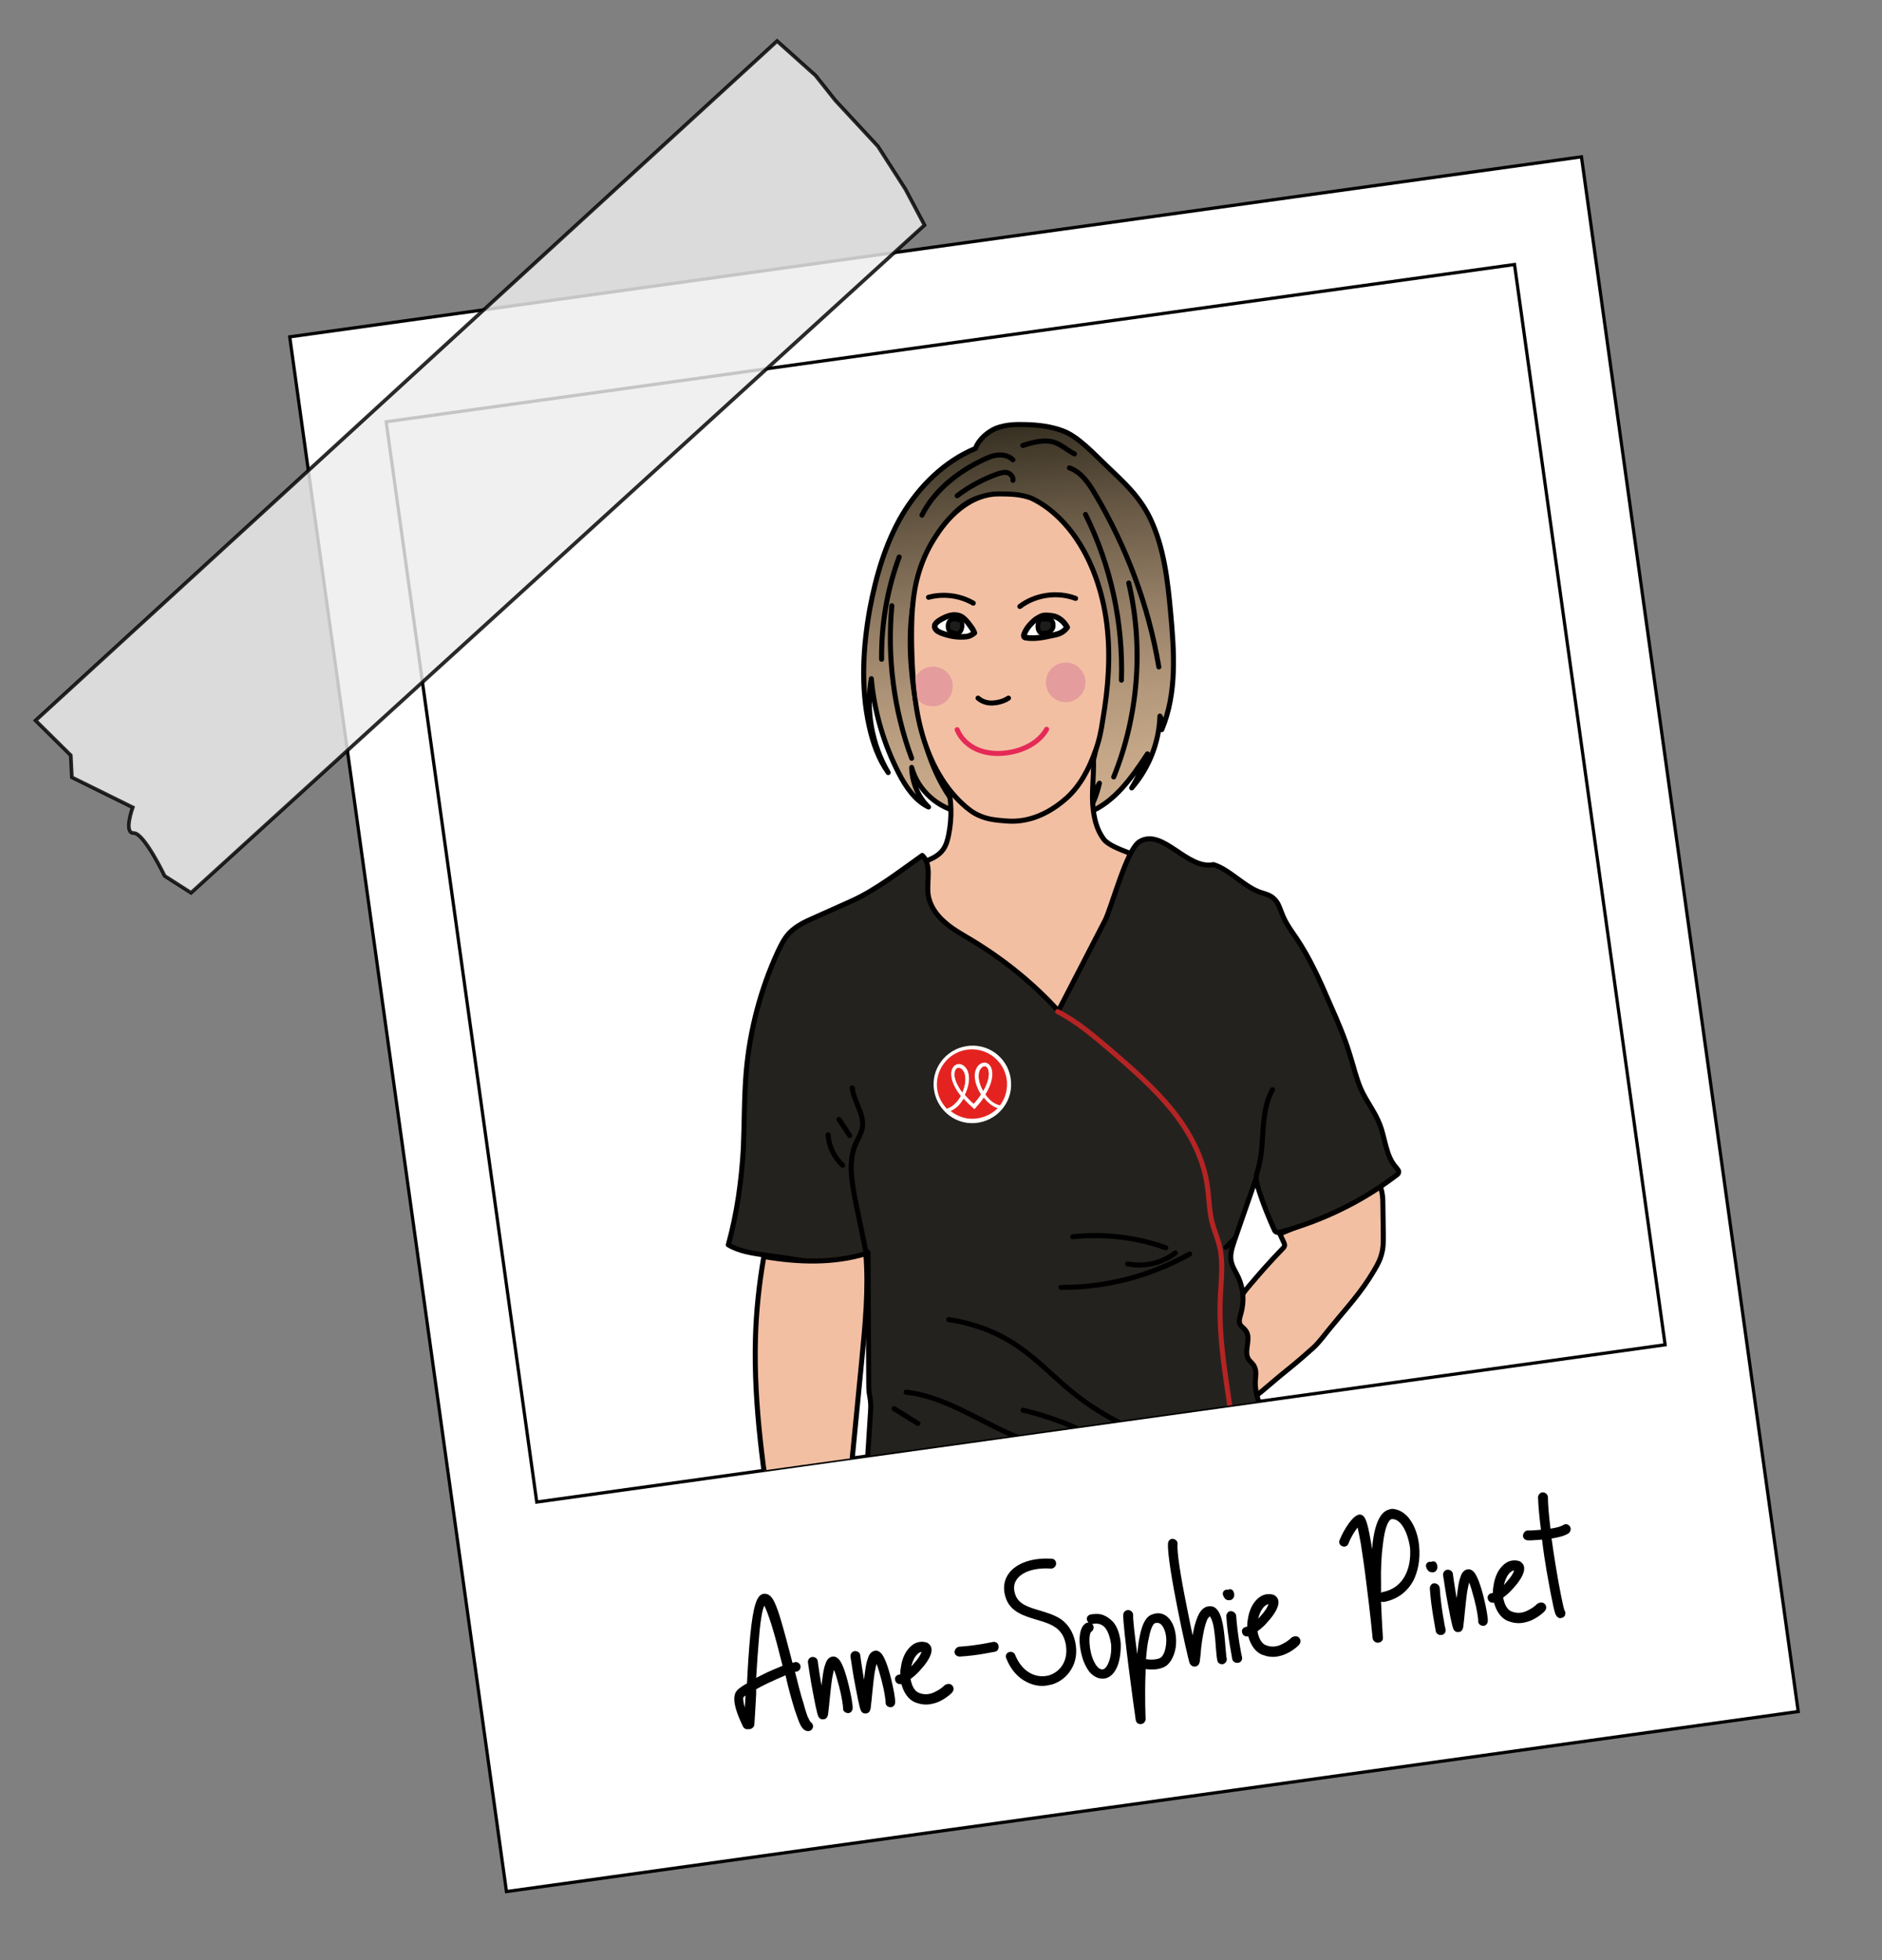
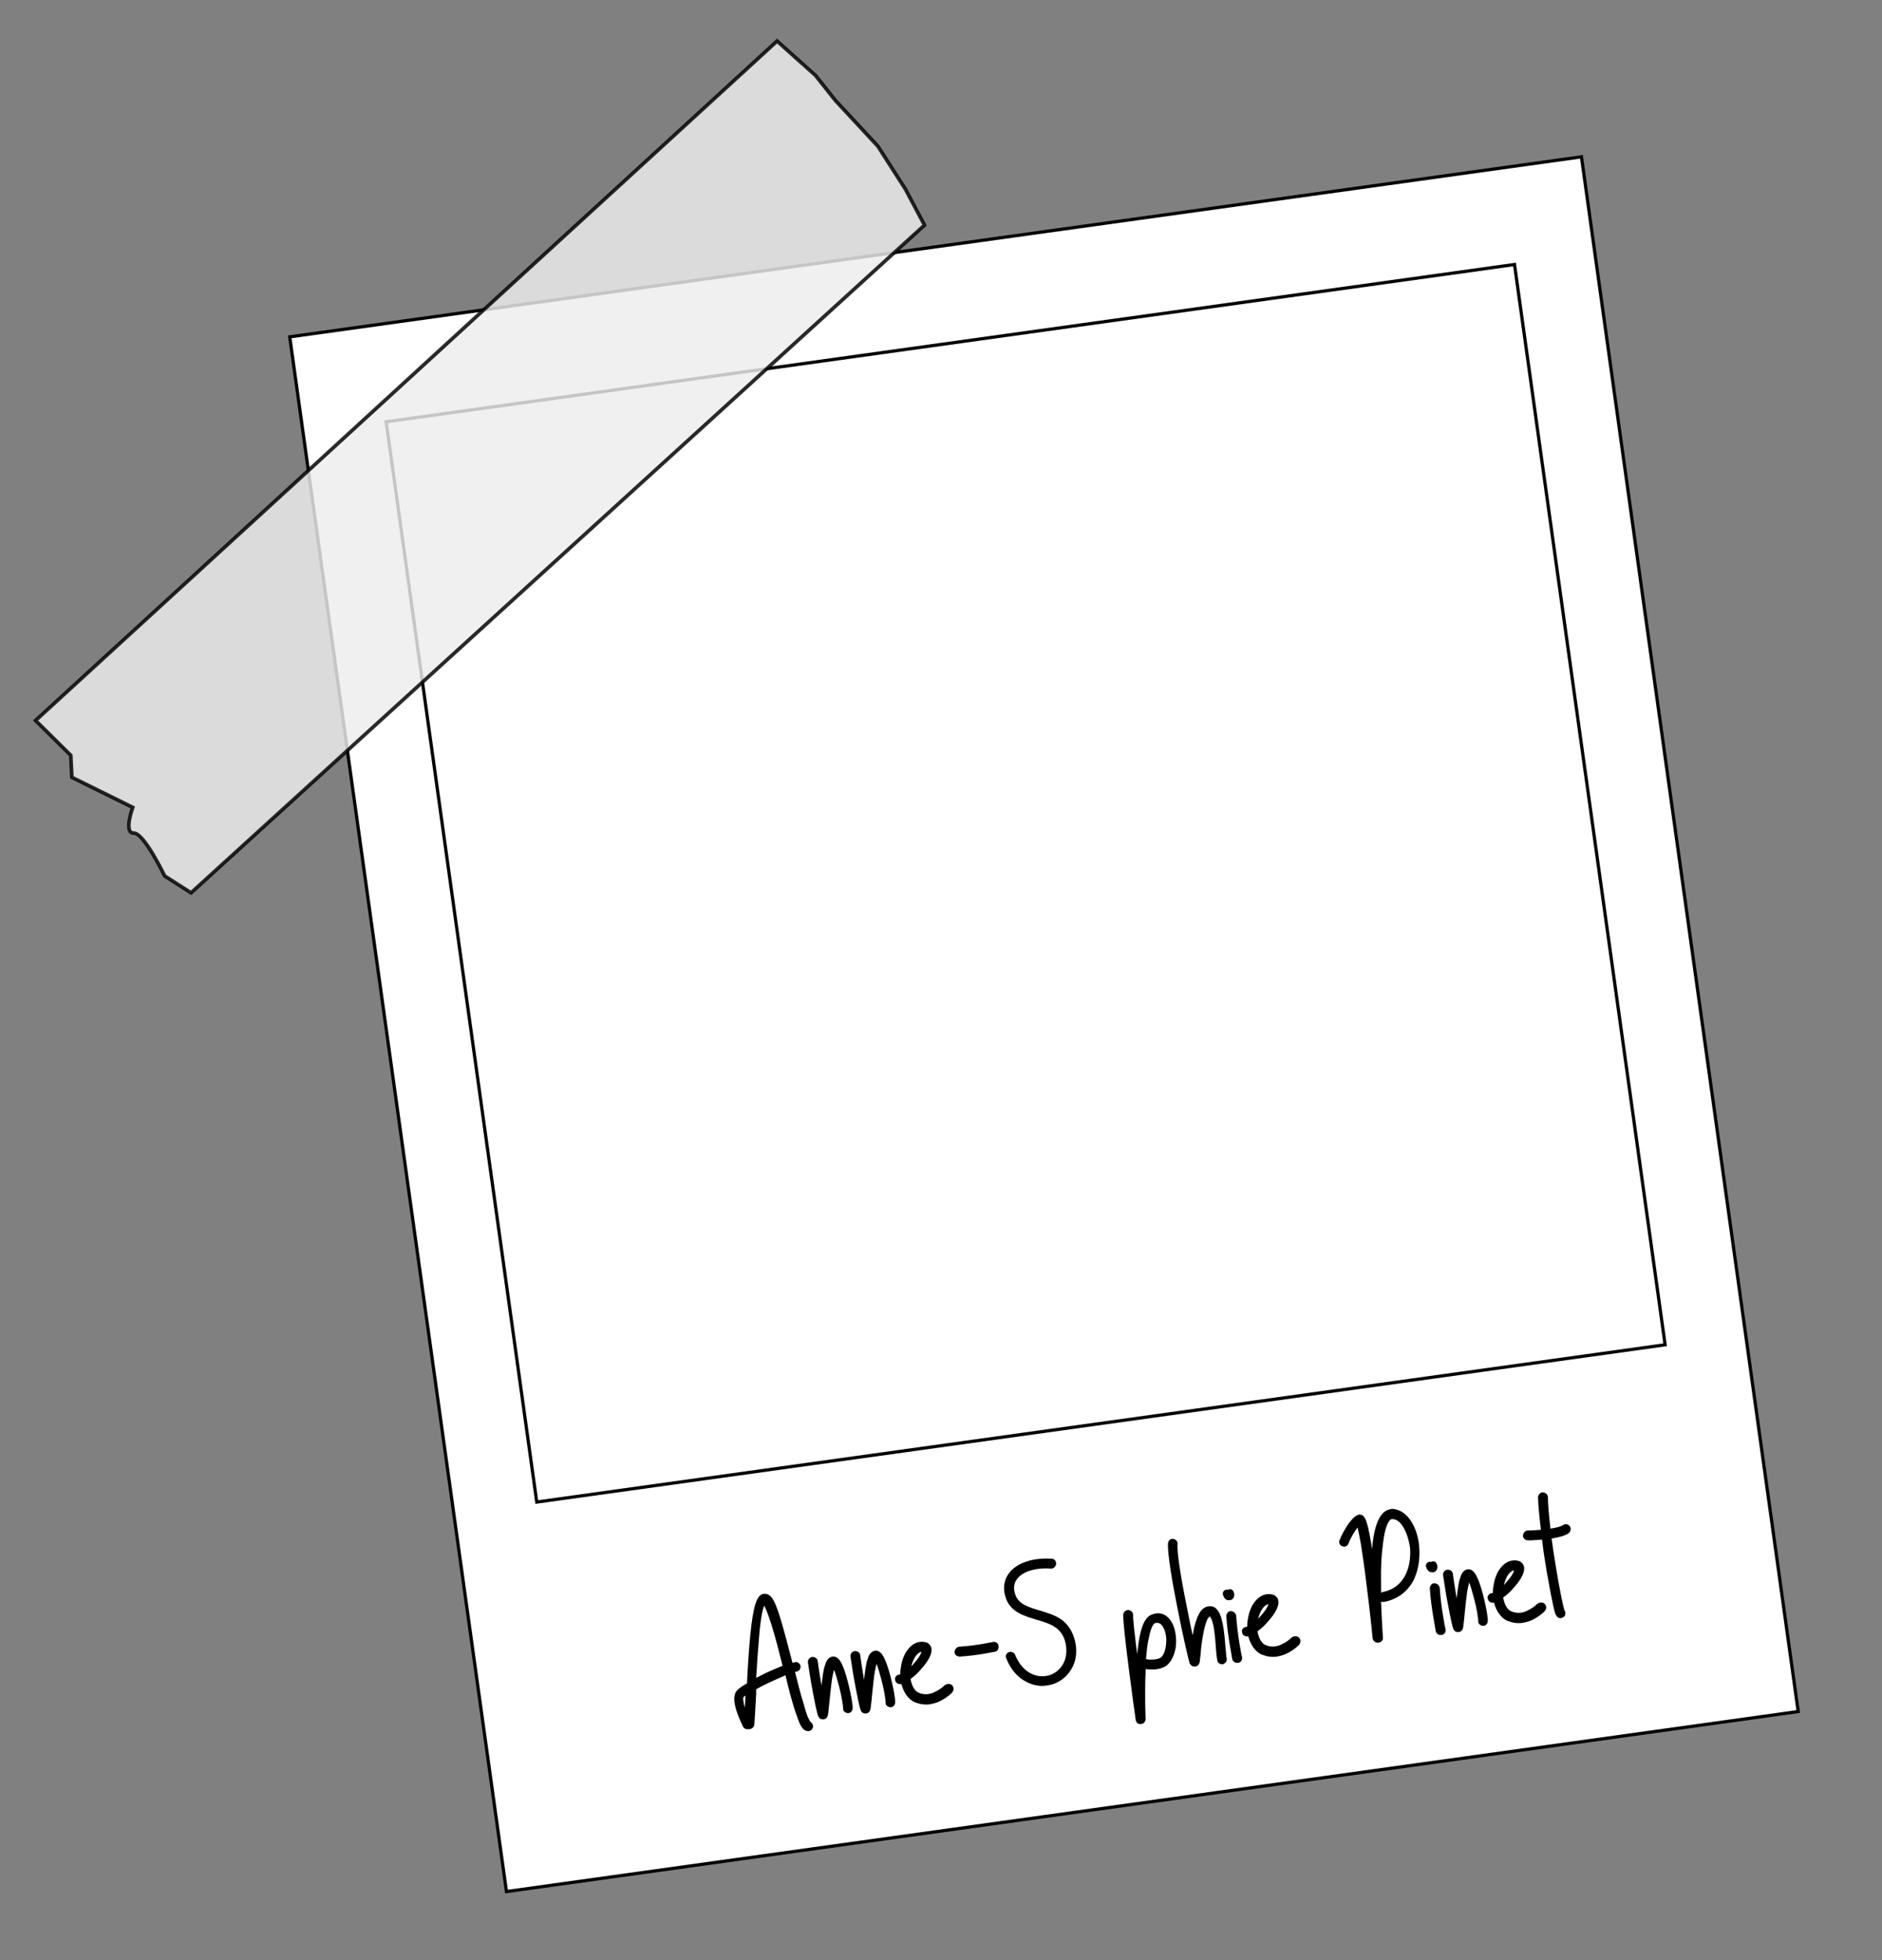
<svg xmlns="http://www.w3.org/2000/svg" xmlns:xlink="http://www.w3.org/1999/xlink" version="1.1" id="Calque_1" x="0px" y="0px" viewBox="0 0 513.2 534.6" style="enable-background:new 0 0 513.2 534.6;" xml:space="preserve">
  <rect x="0" y="0" width="513.2" height="534.6" fill="#808080" stroke="none" />
  <style type="text/css">
	.st0{fill:#FFFFFF;stroke:#000000;stroke-width:0.88;stroke-miterlimit:9.994;}
	.st1{fill:none;stroke:#000000;stroke-width:0.88;stroke-miterlimit:9.994;}
	.st2{opacity:0.83;fill:#EDEDED;stroke:#000000;stroke-miterlimit:10;enable-background:new    ;}
	.st3{enable-background:new    ;}
	.st4{clip-path:url(#SVGID_00000106142613226445741080000000165663057017519773_);}
	
		.st5{fill:url(#SVGID_00000132048188947140263470000007042793450469029526_);stroke:#000000;stroke-width:1.369;stroke-linecap:round;stroke-linejoin:round;stroke-miterlimit:10;}
	.st6{fill:none;stroke:#000000;stroke-width:1.369;stroke-linecap:round;stroke-linejoin:round;stroke-miterlimit:10;}
	.st7{fill:#F2BFA3;stroke:#000000;stroke-width:1.369;stroke-linecap:round;stroke-linejoin:round;stroke-miterlimit:10;}
	.st8{fill:#FFFFFF;stroke:#000000;stroke-width:1.553;stroke-linecap:round;stroke-linejoin:round;stroke-miterlimit:10;}
	.st9{fill:#FFFFFF;stroke:#000000;stroke-width:1.527;stroke-linecap:round;stroke-linejoin:round;stroke-miterlimit:10;}
	.st10{fill:#1D1D1B;stroke:#000000;stroke-width:1.228;stroke-miterlimit:10;}
	.st11{fill:#1D1D1B;stroke:#000000;stroke-width:1.143;stroke-miterlimit:10;}
	.st12{fill:none;stroke:#E52A57;stroke-width:1.369;stroke-linecap:round;stroke-linejoin:round;stroke-miterlimit:10;}
	.st13{fill:#E59C9C;}
	.st14{fill:#24221E;stroke:#000000;stroke-width:1.369;stroke-linecap:round;stroke-linejoin:round;stroke-miterlimit:10;}
	.st15{fill:none;stroke:#B52424;stroke-width:1.369;stroke-linecap:round;stroke-linejoin:round;stroke-miterlimit:10;}
	.st16{fill:#323E44;stroke:#000000;stroke-width:1.369;stroke-linecap:round;stroke-linejoin:round;stroke-miterlimit:10;}
	.st17{fill:#DDDFE4;stroke:#000000;stroke-width:1.369;stroke-linecap:round;stroke-linejoin:round;stroke-miterlimit:10;}
	.st18{fill:#CED2DC;stroke:#000000;stroke-width:1.369;stroke-linecap:round;stroke-linejoin:round;stroke-miterlimit:10;}
	.st19{fill:#26302E;stroke:#000000;stroke-width:1.369;stroke-linecap:round;stroke-linejoin:round;stroke-miterlimit:10;}
	.st20{fill:#FFFFFF;}
	.st21{fill:#E42320;}
</style>
  <g id="Calque_1_6_">
    <g id="Calque_1_5_">
      <g id="Calque_1_4_">
        <g id="Calque_1_3_">
          <g id="Calque_1_2_">
            <g id="Calque_1_1_">
              <g>
                <rect x="106.9" y="65.3" transform="matrix(0.99 -0.138 0.138 0.99 -35.839 41.976)" class="st0" width="355.8" height="428.3" />
                <rect x="124.4" y="92.2" transform="matrix(0.99 -0.138 0.138 0.99 -30.581 40.918)" class="st1" width="310.8" height="297.6" />
              </g>
              <path class="st2" d="M252.1,61.4l-200,182.1l-7.2-4.6c0,0-5.6-11.7-8.4-11.7c-2.9,0.1-0.3-7-0.3-7L19.6,212l-0.3-6l-9.6-9.5        L211.9,11.2l10.5,9.4l5.4,6.8l11.6,12.5l7.5,11.7L252.1,61.4z" />
            </g>
          </g>
        </g>
      </g>
    </g>
    <g class="st3">
      <path d="M221.7,470.6c0.1,0.7-0.4,1.4-1.1,1.5c-1.5,0.2-2.2-1.4-2.5-2c-0.4-0.9-0.8-2.1-1.4-3.8c-0.8-2.6-1.7-5.8-2.5-9.4    c-1.4,0.6-3,1.3-4.7,2.1c-1.3,0.6-2.4,1.2-3.3,1.7v1.2c-0.2,4-0.4,7.1-0.5,8.5c-0.1,0.7-0.8,1.2-1.4,1.2H204    c-0.6,0.1-1.1-0.2-1.4-0.7c0-0.1-0.9-1.8-1.6-3.8c-1.1-3.2-1-5.1,0.1-6.2c0.5-0.5,1.5-1.2,2.6-1.8c0.2-4.3,0.5-9.1,0.9-13.2    c0.8-8.2,1.8-10,2.7-10.8c0.5-0.4,1-0.5,1.6-0.4c1.2,0.2,1.9,1.4,2.4,2.5s1,2.5,1.6,4.5c1,3.3,2.1,7.6,3.2,11.8    c0.3-0.1,0.5-0.1,0.7-0.2c0.7-0.1,1.4,0.4,1.5,1.1s-0.4,1.4-1.1,1.5c-0.1,0-0.3,0-0.4,0.1c0.8,3.1,1.5,6.1,2.3,8.5    c0.4,1.6,0.8,2.7,1.1,3.6l0.7,1.4C221.2,469.7,221.6,470.1,221.7,470.6z M203.3,462.4l-0.6,0.5c0,0.1-0.2,0.7,0.4,2.8L203.3,462.4    z M213.4,454.3c-1-4-2-7.9-3-11.1c-1-3.1-1.6-4.6-2-5.3c-0.2,0.5-0.4,1.1-0.6,2.1c-0.3,1.6-0.6,3.7-0.8,6.4    c-0.3,3.5-0.6,7.5-0.8,11.2l2-1C209.3,456,211.5,455.1,213.4,454.3z" />
      <path d="M231.4,459.5c0.6,2.4,1.2,5.5,1.1,6.5c-0.1,0.8-0.7,1.3-1.4,1.2c-0.8-0.1-1.3-0.7-1.2-1.4c0-0.4-0.3-2.9-1.1-5.9    c-0.6-2.2-1-3.7-1.4-4.5c-0.1,0.5-0.3,1.3-0.5,2.4c-0.3,2-0.5,4.3-0.7,6.1c-0.1,1.1-0.2,2.1-0.3,2.8l-0.1,0.9    c-0.1,0.3-0.2,1.1-1.1,1.3h-0.2c-0.4,0.1-0.9-0.1-1.2-0.5c-0.2-0.3-0.5-0.7-1.7-7.2c-0.6-3-1.1-6.7-1.3-7.9c0-0.8,0.6-1.4,1.3-1.4    s1.4,0.5,1.4,1.3c0.1,0.8,0.5,3.5,1,6.5l0.4-3c0.2-1.3,0.4-2.2,0.7-2.9c0.1-0.5,0.7-1.9,2-2c0.4-0.1,1,0.1,1.6,0.7    C229.6,453.4,230.5,455.8,231.4,459.5z" />
      <path d="M243,457.9c0.6,2.4,1.2,5.5,1.1,6.5c-0.1,0.8-0.7,1.3-1.4,1.2c-0.8-0.1-1.3-0.7-1.2-1.4c0-0.4-0.3-2.9-1.1-5.9    c-0.6-2.2-1-3.7-1.4-4.5c-0.1,0.5-0.3,1.3-0.5,2.4c-0.3,2-0.5,4.3-0.7,6.1c-0.1,1.1-0.2,2.1-0.3,2.8l-0.1,0.9    c-0.1,0.3-0.2,1.1-1.1,1.3h-0.2c-0.4,0.1-0.9-0.1-1.2-0.5c-0.2-0.3-0.5-0.7-1.7-7.2c-0.6-3-1.1-6.7-1.3-7.9c0-0.8,0.6-1.4,1.3-1.4    s1.4,0.5,1.4,1.3c0.1,0.8,0.5,3.5,1,6.5l0.4-3c0.2-1.3,0.4-2.2,0.7-2.9c0.1-0.5,0.7-1.9,2-2c0.4-0.1,1,0.1,1.6,0.7    C241.1,451.8,242.1,454.2,243,457.9z" />
      <path d="M259.6,459.6c0.5,0.5,0.6,1.3,0.1,1.9c0,0.1-1.2,1.3-2.9,2.2c-1,0.6-2.1,0.9-3.2,1.1c-1.4,0.2-2.7,0-4-0.5    c-2-0.8-3.2-2.8-3.8-5h-0.2c-0.7,0.1-1.4-0.4-1.5-1.1c-0.2-0.7,0.3-1.4,1.1-1.5c0.1,0,0.2,0,0.3-0.1c0-0.5,0-1,0.1-1.5    c0.2-1.7,0.7-3.3,1.5-4.6c1-1.5,2.2-2.5,3.7-2.7c0.8-0.1,1.4,0,2,0.2c0.6,0.3,1.1,0.9,1.2,1.6c0.3,1.9-1.7,4.4-2.9,5.7    c-0.4,0.5-1.5,1.7-2.8,2.6c0.3,1.7,1,3.3,2.3,3.8c1.5,0.6,3.1,0.5,4.8-0.5c1.4-0.7,2.2-1.6,2.2-1.6    C258.2,459.2,259.1,459.1,259.6,459.6z M248.5,454.5l0.6-0.7c1.3-1.4,2-2.6,2.2-3.3C250.1,450.7,249,452.3,248.5,454.5z" />
      <path d="M271.2,450.5c-0.3,0-4.4,1-9.5,1.3c-0.7,0-1.4-0.5-1.4-1.2s0.5-1.4,1.3-1.5c4.9-0.3,9.1-1.3,9.2-1.3    c0.7-0.1,1.4,0.3,1.5,1.1v0.1C272.4,449.7,272,450.4,271.2,450.5z" />
      <path d="M293.2,447.8c0.6,2.8,0.2,5.4-1.1,7.5c-1.2,2-3,3.4-5.2,4.1c-0.5,0.1-0.9,0.2-1.5,0.3c-1.8,0.3-3.8-0.1-5.5-1    c-2.4-1.2-4.3-3.4-5.5-6.4c-0.3-0.7,0-1.5,0.7-1.7c0.7-0.3,1.5,0.1,1.7,0.7c2.1,5.2,6.2,6.5,9.3,5.6c2.9-0.9,5.4-3.9,4.5-8.6    c-0.9-4.5-4.3-5.5-8.1-6.6c-1.6-0.5-3.3-1-4.7-1.8c-1.8-1-2.9-2.3-3.5-4c-0.9-2.5-0.6-4.9,0.8-6.8c2.1-2.8,6.3-4.3,11.6-4    c0.8,0,1.3,0.6,1.3,1.4c-0.1,0.8-0.7,1.3-1.4,1.3c-4.3-0.3-7.8,0.8-9.3,2.9c-0.9,1.2-1,2.7-0.4,4.3c0.9,2.5,3.5,3.3,6.5,4.2    c2,0.6,4.1,1.2,5.9,2.4C291.3,443,292.6,445.1,293.2,447.8z" />
-       <path d="M303.5,442.3c1.2,1.4,1.9,3.5,2.1,5.8c0.1,2.1-0.2,4.4-0.8,6.1c-0.8,2.1-2.1,3.4-3.7,3.6c-1,0.1-2.5-0.1-4-1.8    c-1-1.3-1.7-2.9-2-4.1c-0.5-1.7-0.8-3.7-0.7-5.3c0.2-2.7,1.1-3.6,1.9-4c0.2,0,0.4-0.1,0.5-0.1c-0.2-0.2-0.3-0.4-0.4-0.7    c-0.2-0.7,0.3-1.4,1.1-1.5c1.2-0.2,2.4-0.2,3.4,0.2C301.9,440.9,302.7,441.5,303.5,442.3z M301.4,444c-0.8-1-2-1.4-3.4-1.1    c-0.1,0-0.2,0-0.2,0l0.3,0.4c0.3,0.7,0,1.4-0.6,1.8c-0.2,0.2-0.5,1.1-0.4,3c0.1,1.7,0.5,3.6,1.2,5c0.4,0.9,1.3,2.3,2.4,2.2    c0.6-0.1,1.2-0.8,1.6-1.9c0.6-1.4,0.8-3.2,0.7-4.9C302.7,446.6,302.2,445,301.4,444z" />
      <path d="M319.9,443.2c0.7,1.7,1,4,0.7,6.1c-0.4,2.4-1.4,4.2-2.7,5.1c-1.8,1.1-4.1,1-5.5,0.8c0,0.2,0,0.4,0,0.6c-0.3,6.5,0,13,0,13    c0,0.7-0.5,1.3-1.2,1.4h-0.1c-0.7,0.1-1.3-0.4-1.4-1.1c-0.4-2.6-3.6-26-3.4-28.7c0-0.8,0.7-1.3,1.4-1.3c0.8,0.1,1.3,0.7,1.3,1.4    c-0.1,0.9,0.4,5.2,1.1,10.6c0.2-1.9,0.4-3.5,0.7-4.9c0.7-3.5,1.8-5.4,3.4-5.9C316.6,439.4,318.7,440.5,319.9,443.2z M317.4,444.2    c-0.9-2-2-1.6-2.5-1.5c0,0-0.9,0.3-1.6,3.9c-0.4,1.6-0.6,3.5-0.8,5.9c1.2,0.2,2.9,0.2,4-0.4c0.6-0.4,1.2-1.6,1.4-3.1    C318.2,447.3,318,445.5,317.4,444.2z" />
      <path d="M331.5,438.6c1.9,1.6,2.3,5.9,2.7,11c0.1,0.9,0.2,1.9,0.2,2.3c0.2,0.4,0.2,0.9-0.1,1.4c-0.2,0.3-0.6,0.5-0.9,0.6    c-0.3,0-0.7-0.1-0.9-0.2c-0.6-0.4-0.6-1.1-0.7-1.8c-0.1-0.5-0.1-1.2-0.2-2c-0.1-1.7-0.3-3.9-0.6-5.9c-0.4-2.4-1-3-1.1-3.2    c-0.1,0.1-0.3,0.3-0.6,0.7c-0.3,0.6-0.6,1.5-0.9,2.7c-0.5,2.3-0.9,5-1,6.9l-0.2,1.7c0,0.2,0,0.4-0.1,0.6c-0.2,0.9-0.9,1.1-1.2,1.1    c-0.5,0.1-1.2-0.2-1.5-0.9c-0.3-0.8-1.9-7.8-3.3-14.9c-1.3-6.5-2.8-15-2.6-17.8c0.1-0.8,0.7-1.3,1.4-1.2c0.7,0.1,1.3,0.7,1.2,1.4    c-0.2,1.9,0.7,8.1,2.5,17c0.6,2.9,1.1,5.6,1.6,7.9l0.5-2.4c0.6-2.2,1.5-5.2,3.8-5.5C330.2,438,330.9,438.1,331.5,438.6z" />
      <path d="M333.5,435c-0.2-0.6,0.1-1.2,0.7-1.4c0.2-0.1,0.4-0.1,0.6,0c0.5-0.3,1.1-0.2,1.4,0.2c0.4,0.6,0.5,1.3,0.2,1.9    c-0.2,0.4-0.6,0.7-1,0.7c-0.1,0-0.2,0-0.3,0C334.6,436.5,333.9,436.2,333.5,435z M336,452.4c0-0.3-1.3-6.5-1.6-11.6    c0-0.7,0.5-1.4,1.2-1.4s1.4,0.5,1.5,1.3c0.3,4.9,1.5,11.2,1.6,11.3c0.1,0.7-0.3,1.4-1.1,1.5h-0.1    C336.8,453.6,336.1,453.1,336,452.4z" />
      <path d="M354.2,446.6c0.5,0.5,0.6,1.3,0.1,1.9c0,0.1-1.2,1.3-2.9,2.2c-1.1,0.6-2.1,0.9-3.2,1.1c-1.4,0.2-2.7,0-4-0.5    c-2-0.8-3.2-2.8-3.8-5h-0.2c-0.7,0.1-1.4-0.4-1.5-1.1c-0.2-0.7,0.3-1.4,1.1-1.5c0.1,0,0.2,0,0.3-0.1c0-0.5,0-1,0.1-1.5    c0.2-1.7,0.7-3.3,1.5-4.6c1-1.5,2.2-2.5,3.7-2.7c0.8-0.1,1.4,0,2,0.2c0.6,0.3,1.1,0.9,1.2,1.6c0.3,1.9-1.7,4.4-2.9,5.7    c-0.4,0.5-1.5,1.7-2.8,2.6c0.3,1.7,1,3.3,2.3,3.8c1.5,0.6,3.1,0.5,4.8-0.5c1.4-0.7,2.2-1.6,2.2-1.6    C352.8,446.2,353.7,446.1,354.2,446.6z M343.1,441.5l0.6-0.7c1.3-1.4,2-2.6,2.2-3.3C344.7,437.7,343.6,439.3,343.1,441.5z" />
      <path d="M384.8,414.9c1.2,1.9,2,4.3,2.2,7c0.3,3.3-0.3,6.6-1.6,9.2c-1.7,3.1-4.4,5.1-8,5.8c-0.3,0-0.6,0-0.8-0.1    c0.2,5.5,0.5,9.7,0.5,9.8c0.1,0.7-0.4,1.3-1.2,1.4h-0.1c-0.7,0.1-1.4-0.5-1.5-1.2c0-0.1-0.7-7.3-1.7-14.9c-0.5-4.4-1.1-8-1.5-10.8    c-0.4-2.3-0.7-3.6-0.9-4.5c-0.8,1-1.8,2.6-2.5,4.4c-0.3,0.7-1,1-1.7,0.7s-1-1-0.7-1.7c0.6-1.5,1.5-3.1,2.4-4.4    c1.7-2.3,2.5-2.4,2.8-2.5c0.4-0.1,0.8,0,1.2,0.3c0.5,0.5,1.1,1.2,2,6.4l0.5,2.7l0.1-1.7c0.5-4,1.4-6.6,2.7-8c0.9-1,2-1.2,2.6-1.3    C381.6,411.6,383.5,412.8,384.8,414.9z M382.6,416.4c-0.5-0.8-1.5-2.1-2.9-2.1h-0.1c-0.2,0-0.4,0.1-0.6,0.3    c-0.5,0.5-1.4,2.1-1.9,6.6c-0.4,2.9-0.6,6.5-0.5,10.9c0,0.8,0,1.6,0,2.3c0.1-0.1,0.2-0.1,0.4-0.2c6.3-1.2,7.9-7.3,7.5-12.1    C384.2,420,383.5,417.8,382.6,416.4z" />
      <path d="M388.9,427.4c-0.2-0.6,0.1-1.2,0.7-1.4c0.2-0.1,0.4-0.1,0.6,0c0.5-0.3,1.1-0.2,1.4,0.2c0.4,0.6,0.5,1.3,0.2,1.9    c-0.2,0.4-0.6,0.7-1,0.7c-0.1,0-0.2,0-0.3,0C390,428.8,389.3,428.6,388.9,427.4z M391.5,444.8c0-0.3-1.3-6.5-1.6-11.6    c0-0.7,0.5-1.4,1.2-1.4s1.4,0.5,1.5,1.3c0.3,4.9,1.5,11.2,1.6,11.3c0.1,0.7-0.3,1.4-1.1,1.5H393    C392.3,446,391.6,445.5,391.5,444.8z" />
      <path d="M404.6,435.7c0.6,2.4,1.2,5.5,1.1,6.5c-0.1,0.8-0.7,1.3-1.4,1.2c-0.8-0.1-1.3-0.7-1.2-1.4c0-0.4-0.3-2.9-1.1-5.9    c-0.6-2.2-1-3.7-1.4-4.5c-0.1,0.5-0.3,1.3-0.5,2.4c-0.3,2-0.5,4.3-0.7,6.1c-0.1,1.1-0.2,2.1-0.3,2.8l-0.1,0.9    c-0.1,0.3-0.2,1.1-1.1,1.3h-0.2c-0.4,0.1-0.9-0.1-1.2-0.5c-0.2-0.3-0.5-0.7-1.7-7.2c-0.6-3-1.1-6.7-1.3-7.9c0-0.8,0.6-1.4,1.3-1.4    c0.7,0,1.4,0.5,1.4,1.3c0.1,0.8,0.5,3.5,1,6.5l0.4-3c0.2-1.3,0.4-2.2,0.7-2.9c0.1-0.5,0.7-1.9,2-2c0.4-0.1,1,0.1,1.6,0.7    C402.7,429.6,403.7,432,404.6,435.7z" />
      <path d="M421.2,437.4c0.5,0.5,0.6,1.3,0.1,1.9c0,0.1-1.2,1.3-2.9,2.2c-1,0.6-2.1,0.9-3.2,1.1c-1.4,0.2-2.7,0-4-0.5    c-2-0.8-3.2-2.8-3.8-5h-0.2c-0.7,0.1-1.4-0.4-1.5-1.1c-0.2-0.7,0.3-1.4,1.1-1.5c0.1,0,0.2,0,0.3-0.1c0-0.5,0-1,0.1-1.5    c0.2-1.7,0.7-3.3,1.5-4.6c1-1.5,2.2-2.5,3.7-2.7c0.8-0.1,1.4,0,2,0.2c0.6,0.3,1.1,0.9,1.2,1.6c0.3,1.9-1.7,4.4-2.9,5.7    c-0.4,0.5-1.5,1.7-2.8,2.6c0.3,1.7,1,3.3,2.3,3.8c1.5,0.6,3.1,0.5,4.8-0.5c1.4-0.7,2.2-1.6,2.2-1.6    C419.8,437,420.7,436.9,421.2,437.4z M410.1,432.3l0.6-0.7c1.3-1.4,2-2.6,2.2-3.3C411.6,428.5,410.6,430.1,410.1,432.3z" />
      <path d="M426.6,439.2c0.3,0.3,0.3,0.8,0.2,1.2c-0.1,0.5-0.6,0.8-1.1,0.9c-0.2,0-0.4,0-0.5,0c-0.8-0.3-1.1-1.1-1.3-1.9    c-0.2-0.7-0.4-1.6-0.6-2.7c-0.5-2.2-1-5.3-1.6-8.5c-0.3-1.8-0.8-4.8-1.2-8.3l-2.9,0.2c-0.4,0-0.7,0-0.9,0c-0.7,0-1.4-0.5-1.4-1.2    s0.5-1.4,1.2-1.5c0.2,0,0.5,0,1,0c0.6,0,1.6-0.1,2.7-0.2c-0.4-3.1-0.7-6.2-0.8-8.8c0-0.7,0.6-1.4,1.3-1.4c0.7,0,1.4,0.6,1.4,1.3    c0,2.2,0.3,5.2,0.7,8.6c1.4-0.2,2.7-0.5,3.5-1c0.6-0.4,1.4-0.2,1.8,0.4s0.2,1.5-0.4,1.9c-1.1,0.7-2.7,1.1-4.6,1.4    c0.3,2.3,0.7,4.8,1.1,7.3C425.3,433.7,426.3,438.3,426.6,439.2z" />
    </g>
  </g>
  <g>
    <defs>
-       <rect id="SVGID_1_" x="124.4" y="92.2" transform="matrix(0.99 -0.138 0.138 0.99 -30.581 40.918)" width="310.8" height="297.6" />
-     </defs>
+       </defs>
    <clipPath id="SVGID_00000069363614377229888690000006582153430802463627_">
      <use xlink:href="#SVGID_1_" style="overflow:visible;" />
    </clipPath>
    <g style="clip-path:url(#SVGID_00000069363614377229888690000006582153430802463627_);">
      <g>
        <g>
          <linearGradient id="SVGID_00000073723573107109794140000005680133849714728606_" gradientUnits="userSpaceOnUse" x1="296.616" y1="271.622" x2="284.316" y2="165.639" gradientTransform="matrix(1 2.037372e-02 -2.037372e-02 1 -9.036 -53.961)">
            <stop offset="0" style="stop-color:#CDAE8E" />
            <stop offset="0.127" style="stop-color:#C6A889" />
            <stop offset="0.31" style="stop-color:#B3987B" />
            <stop offset="0.527" style="stop-color:#947E65" />
            <stop offset="0.767" style="stop-color:#695A46" />
            <stop offset="1" style="stop-color:#383123" />
          </linearGradient>
-           <path style="fill:url(#SVGID_00000073723573107109794140000005680133849714728606_);stroke:#000000;stroke-width:1.369;stroke-linecap:round;stroke-linejoin:round;stroke-miterlimit:10;" d="      M266,122.3c-8.4,3.5-15.2,10.2-19.9,18c-4.6,7.8-7.2,16.7-8.9,25.7c-1.9,10.6-2.5,21.5-0.2,32c1,4.5,2.5,8.9,5.2,12.7      c-4.5-7.7-6.1-16.9-4.6-25.6c0.8,9,3.4,17.8,7.5,25.8c1.9,3.7,4.4,7.4,8.1,9.2c-2.9-2.8-4.5-6.8-4.6-10.8      c1.7,6.3,7.3,11.3,13.8,12.3c-6.8-7.2-10-17-12-26.6c-1.8-8.7-2.7-17.7-1.9-26.5c0.9-8.9,3.6-17.6,8.8-24.9      c2.6-3.7,6-7.1,10.4-8.1c2.8-0.6,5.6-0.3,8.4,0.2c2.9,0.5,5.8,1.1,8.2,2.7c4,2.7,5.7,7.7,7.1,12.4c1,3.3,2.1,6.7,3.1,10      c2.1,6.7,4.1,13.4,5.1,20.3c2.1,14.7-0.8,30.1-8.2,43c3.3-3,6.2-6.6,8.4-10.5c-0.6,2.8-1.7,5.6-3.2,8.1      c7.3-2.8,12-9.6,16.3-16.1c-1.1,3.2-2.5,6.3-4.3,9.3c4.7-5.4,7.5-12.5,7.7-19.6c0.7,1.1,0.9,2.4,0.5,3.7      c4.2-10,3.4-21.3,2.4-32.1c-0.8-8.7-1.8-17.7-5.6-25.6c-3-6.1-7-9.6-11.9-14.3c-3.4-3.2-7.6-7.9-11.9-9.5      c-3.2-1.2-6.6-1.6-10-1.7c-2.8-0.1-5.6,0-8.2,1C269.3,117.8,266.9,119.8,266,122.3z" />
          <path class="st6" d="M245.2,151.9c-3.3,8.9-4.9,18.4-4.8,27.9" />
          <path class="st6" d="M243.2,165.2c-1.3,14,0.5,28.4,5.4,41.6" />
          <path class="st6" d="M276.2,131c0.2-0.9-0.6-1.8-1.5-2.1c-0.9-0.2-1.9,0.1-2.8,0.4c-3.9,1.4-7.6,3.4-10.9,5.9" />
          <path class="st6" d="M276.2,125.4c-1-1-2.5-1.4-4-1.3s-2.8,0.7-4.1,1.3c-6.9,3.3-13.3,8.3-16.7,15.1" />
          <path class="st6" d="M278.9,121.5c2.9-0.9,6-1.8,8.8-0.8c1.9,0.7,3.5,2.2,5.3,3.1" />
          <path class="st6" d="M291.6,127.6c3.2,1.1,5.3,4.2,7,7.1c8.6,14.5,14.6,30.5,17.4,47.2" />
          <path class="st6" d="M296,140.3c6.9,13.9,10.3,29.6,9.8,45.2" />
          <path class="st6" d="M307.8,159c4.1,17.5,2.6,36.3-4.1,52.9" />
        </g>
        <g>
          <path class="st7" d="M315.2,235.5c-2.9-1.7-12.2-3.9-14.2-6.6c-2.4-3.2-3-7.3-3.1-11.3c0-4,0.5-7.9,0.2-11.9      c-1.4,3.8-4.8,6.5-8.1,8.7c-3.1,2-6.2,3.8-9.5,5.4c-3,1.4-6.4,2.7-9.7,2.2c-3.1-0.5-5.6-2.6-8.1-4.5c-1.4-1.2-2.9-2.4-4.3-3.5      c1.1,4.4,1.2,9.1,0.3,13.6c-0.3,1.5-0.7,3-1.6,4.2c-2,2.7-5.8,3.2-8.8,4.8c-0.5,0.3-1.1,0.6-1.3,1.2c-0.3,0.6-0.2,1.3,0,1.9      c1.5,7,7.3,12.5,13.9,15.1c6.7,2.6,12.9,31.6,19.9,30.5c6.1-0.9,25.3,0.6,30.4-2.8S314.6,241.6,315.2,235.5z" />
          <path class="st7" d="M272.3,134.7c-7.1,0-13.1,5.3-16.9,11.2c-2.1,3.1-3.7,6.5-4.8,10.1c-2,6.5-2.1,13.4-2,20.2      c0.2,7.7,0.6,15.5,2.6,23c2,7.5,5.5,14.7,11.2,20c1.4,1.3,3,2.6,4.8,3.3c2.2,1,4.7,1.2,7.1,1.4c3.5,0.3,9.6-0.1,16.5-6.2      c3.8-3.4,6.2-8.1,7.9-12.9c1-2.7,1.6-5.5,2-8.4c1.5-8.7,2.2-17.6,1.1-26.3c-1.1-8.7-4-17.4-9.2-24.5c-3-4-6.7-7.5-11.3-9.7      C278.6,134.8,275.5,134.7,272.3,134.7z" />
        </g>
        <g>
          <g>
            <path class="st8" d="M291,171.1c-0.8-1.5-2.1-2.6-3.5-3c-0.5-0.1-1-0.2-1.5-0.2c-0.6-0.1-1.2-0.1-1.9,0.1       c-0.5,0.2-1,0.5-1.5,0.8c-0.7,0.5-1.4,1.2-2,1.9c-0.5,0.6-1,1.4-1.3,2.2c-0.1,0.3-0.2,0.7,0.1,0.9c0.1,0.1,0.2,0.1,0.3,0.1       c2.4,0.4,4.8-0.1,7.1-0.6C288.4,173,289.8,172.7,291,171.1z" />
            <path class="st9" d="M265.7,172.6c-0.3-0.9-0.9-1.6-1.4-2.3c-0.6-0.8-1.3-1.6-2.1-2.1c-1.5-0.8-3.2-0.5-4.8,0.3       c-0.6,0.3-1.2,0.6-1.8,1.1c-0.3,0.3-0.7,0.6-0.7,1.1c-0.1,0.5,0.2,0.9,0.5,1.2c0.3,0.3,0.8,0.5,1.2,0.7c2.3,0.9,4.7,1.3,7.1,1       C264.2,173.5,264.9,173.3,265.7,172.6z" />
          </g>
          <g>
            <path class="st10" d="M283.6,169c-0.6,0.8-0.8,2-0.4,2.9c0.1,0.2,0.2,0.4,0.4,0.6c0.3,0.2,0.6,0.2,0.9,0.2       c0.6,0,1.2-0.1,1.7-0.4s0.9-0.8,1-1.3c0-0.2,0-0.4,0-0.7c0-0.3-0.1-0.7-0.3-0.9c-0.3-0.4-0.8-0.5-1.3-0.5       C285,168.9,284.3,168.8,283.6,169z" />
            <path class="st11" d="M262.2,169.5c0.2,0.6,0.3,1.2,0.1,1.9s-0.5,1.2-1.1,1.3c-0.3,0.1-0.7,0-1-0.1c-0.4-0.1-0.8-0.3-1.1-0.4       c-0.1-0.1-0.3-0.1-0.4-0.3c-0.1-0.2-0.2-0.4-0.2-0.6c-0.1-0.8,0-1.6,0.6-2.1c0.2-0.2,0.4-0.2,0.7-0.3       C260.5,168.8,261.2,168.9,262.2,169.5z" />
          </g>
          <path class="st6" d="M278.1,165.4c4.2-3.2,10.2-4.1,15.2-2.2" />
          <path class="st6" d="M265.4,164.5c-3.6-2.1-8.1-2.7-12.2-1.6" />
          <path class="st6" d="M266.7,190.4c0.8,0.7,1.9,1.2,3,1.3c0.7,0.1,1.5,0,2.2-0.1c1.1-0.2,2.2-0.6,3.1-1.2" />
          <path class="st12" d="M261,199c1,2.5,3.2,4.5,5.7,5.5c2.5,1,5.3,1.2,8,0.8c4.3-0.6,8.6-2.7,10.7-6.4" />
          <g>
            <circle class="st13" cx="290.6" cy="186.1" r="5.4" />
            <path class="st13" d="M249.8,187.5c0,0.1,0,0.1,0,0.1c0,0,0,0,0,0" />
-             <path class="st13" d="M250.2,190.6c0.9,1.4,2.3,1.9,4.1,2c3,0.1,5.4-2.3,5.5-5.3c0.1-3-2.3-5.4-5.3-5.5c-2.1,0-4,1.2-4.9,2.9       c0,0,0,0.1,0,0.1c0,0,0.2,2.7,0.2,2.7" />
+             <path class="st13" d="M250.2,190.6c0.9,1.4,2.3,1.9,4.1,2c3,0.1,5.4-2.3,5.5-5.3c-2.1,0-4,1.2-4.9,2.9       c0,0,0,0.1,0,0.1c0,0,0.2,2.7,0.2,2.7" />
          </g>
        </g>
      </g>
      <path class="st7" d="M349,336.5c0.4,0.8,0.7,1.6,1.1,2.4c0.1,0.2,0.2,0.5,0.2,0.7c0,0.4-0.3,0.7-0.6,1c-3.3,3.4-6.4,6.9-9.4,10.5    c-0.8,0.9-1.5,1.9-2,2.9c-0.5,1-0.7,2.1-0.9,3.2c-0.4,2.9-0.3,5.8,0,8.8c0.4,4.8,0.8,9.5,1.4,14.3c0.1,0.6,0.2,1.4,0.8,1.7    c0.7,0.4,1.6-0.1,2.2-0.7c4-3.2,6.1-5.2,10-8.3c1.4-1.1,5.1-4.3,6.4-5.5c1.7-1.6,3.1-3.6,4.6-5.4c4.4-5.4,8.4-9.6,11.9-15.6    c0.9-1.5,1.7-3,2.1-4.7c0.5-1.8,0.4-3.8,0.4-5.6c0-2.5-0.1-5-0.1-7.5c0-2-0.1-4.1-1.1-5.9C368.3,329.4,358.3,332.6,349,336.5z" />
      <g>
        <path class="st14" d="M232.5,245.6c-3.6,1.6-7.1,3.2-10.7,4.8c-2.3,1-4.6,2.1-6.4,3.9c-1.5,1.5-2.4,3.4-3.3,5.3     c-4.7,10.2-7.6,21.3-8.6,32.5c-0.6,7-0.5,14.1-0.8,21.1c-0.5,8.8-1.7,17.6-4.1,26.3c3,1.8,6.6,2.3,10.1,2.8     c2.9,0.4,5.9,0.8,8.8,1.3c6.5,0.9,13.6,1.7,19.2-2c0.1,11.8,0.1,23.6,0.2,35.4c0,1.1,0,2.3,0.2,3.4c0.1,0.7,0.3,1.5,0.3,2.2     c0.1,0.7,0,1.5,0,2.2c-0.3,4.2-0.5,8.4-0.8,12.6c-0.1,2-0.2,4.1-0.6,6.1c-0.4,2.1-1,4.1-1.5,6.1c-1.3,4.9-2,9.9-2.4,15     c-0.6,6.2-0.7,12.4-1.1,18.2c-0.5,4-3.7,6.4-1.3,21.6c-2.3,4.3-2,9.9,0.9,13.9c1.9,2.6,4.8,4.4,6.9,6.9c4.3,3.3,9.7,4.9,15.1,5.3     s10.8-0.3,16.2-1c4.4-0.6,8.8-1.1,13.1-2c3.5-0.7,7-1.7,10.5-2.3c4.3-0.7,8.6-0.8,13-0.8c8.1-0.1,16.1-0.3,24.3-1.1     c-0.6-17.5,0.8-35,4.1-52.2c10,13.7,17.3,29.4,21.5,45.8c4.2-1.5,6.8-5.9,7.6-10.3c0.7-4.4-0.1-8.9-1-13.3     c-4.5-22.9-9-45.8-17.4-67.6c-1.1-2.9-2.3-5.8-2.2-8.9c0.1-1.4,0.4-2.9-0.3-4.2c-0.4-0.8-1.2-1.3-1.6-2c-1.3-2.3,0.9-5.5-0.7-7.7     c-0.4-0.6-1.1-1-1.5-1.6c-0.5-0.9-0.1-2.1,0.2-3.1c0.9-3.2,0.7-6.7-0.7-9.8c-0.7-1.5-1.7-2.9-2-4.6c-0.3-1.8,0.3-3.6,0.9-5.4     c1.8-5.3,3.7-10.6,5.8-16.7c1.3,4.6,3,9.1,5,13.5c0.1,0.3,0.3,0.7,0.6,0.8c0.4,0.2,0.8,0.1,1.2,0c11.4-3.1,22.2-8.3,31.6-15.5     c0.3-0.2,0.6-0.5,0.6-0.8c0.1-0.4-0.3-0.8-0.6-1.2c-2.9-3.1-3-7.8-4.5-11.7c-1.3-3.5-3.7-6.4-5.2-9.8c-1.3-3-2-6.2-3-9.3     c-1.4-4.7-3.4-9.3-5.4-13.8c-2.7-6.3-5.5-12.6-9.3-18.2c-1.3-1.9-2.7-3.8-3.6-6c-0.7-1.6-1.1-3.5-2.5-4.7     c-0.9-0.8-2.1-1.2-3.2-1.5c-4.6-1.4-8.8-6.4-13.2-7.7c-7.2,1.5-13.8-10-20.1-6.3c-3.6,2.1-7.6,17.9-9.5,21.6     c-4.2,8.2-8.5,16.4-12.7,24.6c-6.9-7.6-15-14.1-23.8-19.4c-2.5-1.5-5.1-2.9-7.3-4.9c-2.2-1.9-4-4.5-4.4-7.4     c-0.5-3.7,1.1-8.1-1.6-10.7C245.3,237.7,239,242.6,232.5,245.6z" />
        <path class="st15" d="M334.7,428c4.1-11.9,3.3-24.9,1.7-37.3s-4.3-24.9-3.6-37.5c0.2-4.4,0.8-8.8-0.2-13.1     c-0.5-2.3-1.5-4.5-2.1-6.8c-0.8-3.3-0.8-6.7-1.3-10c-1.1-7.7-4.9-14.8-9.8-20.8c-4.9-6-10.8-11.1-16.7-16.2     c-4.5-3.8-9-7.7-14.3-10.4" />
        <path class="st6" d="M289.3,351.1c12.2,0.1,24.5-3.1,35.1-9.1" />
        <path class="st6" d="M307.5,344.7c4.5,0.9,9.4-0.2,13-3" />
        <path class="st6" d="M292.5,337.3c8.6-0.9,17.3,0.1,25.4,3" />
        <path class="st6" d="M247.1,379.7c11.9,1.3,21.9,9.5,33.2,13.3" />
        <path class="st6" d="M243.8,384.2c2.2,1.3,4.3,2.7,6.5,4" />
        <path class="st6" d="M258.7,359.9c6.9,1,13.5,3.5,19.2,7.5c5.2,3.6,9.5,8.2,14.4,12.2c7.5,6.1,16.3,10.7,25.6,13.4" />
        <path class="st6" d="M279,384.6c7.5,1.8,14.7,4.6,21.5,8.3" />
        <path class="st6" d="M317.1,402.7c5.4,2.6,11.2,4.1,17.1,4.5" />
        <path class="st6" d="M272.4,453.6c21.4-11.5,41-26.1,60.1-40.1c-9.8,10.9-20.8,20.6-32.8,29.1" />
        <path class="st6" d="M331.8,419.5c-3,4.5-6.3,8.8-10,12.8" />
        <path class="st6" d="M232.4,296.7c0.4,3.8,3.5,7.3,2.7,11.1c-0.3,1.4-1.1,2.7-1.7,4c-2.2,4.9-1.1,10.6-0.1,15.9     c1,4.7,1.9,9.3,2.9,14" />
        <path class="st6" d="M225.8,309.5c0.2,3.1,1.7,6.2,4,8.3" />
        <path class="st6" d="M228.8,305.3c1,1.5,1.9,2.9,2.9,4.4" />
        <path class="st6" d="M347,297.2c-3.6,6.4-1.9,14.5-3.9,21.5c-0.4,1.3-0.8,2.7-0.3,4" />
        <path class="st6" d="M339.2,419.8c3,3.2,5.5,6.9,7.3,10.8" />
        <path class="st6" d="M334.3,340.2c0.8-0.8,1.5-1.5,2.3-2.3L334.3,340.2z" />
        <path class="st6" d="M245.1,478.7c14.3-3.9,26.9-12.3,39.2-20.6" />
        <path class="st6" d="M256.7,476.6c2.6-1,5.2-1.9,7.7-2.9" />
        <path class="st6" d="M273.8,458.8c-8.9,5.2-18.3,9.5-28,12.8c-1.2,0.4-2.5,0.8-3.8,0.7s-2.6-1.1-2.7-2.3" />
        <path class="st6" d="M276.2,448.1c3.6-11.3,5.8-23,6.6-34.8c-2.8,0.5-5.7,0.7-8.5,0.6c-12.6-0.1-24.6-5-35.4-11.4     c-0.3,0.7-0.7,1.4-1,2" />
      </g>
      <g>
        <path class="st7" d="M236.1,341.9c0.8,9.7-0.2,19.4-1.1,29c-1.8,18.2-3.5,36.4-5.3,54.6c-0.4,3.9-0.8,7.8-0.2,11.7     c0.7,4.3,0.7,8.1,2.3,12.2c3.4,9,2.2,7.4,1.6,17c-0.1,1.3,2.2,11.1,0.9,11.4c-1.2,0.3-0.2,2.2-0.8,1.1c-2.6-4.4-4-9.4-4.1-14.5     c-0.3,3.5-0.3,7,0,10.5c0.2,2.3,0.5,4.7,1.9,6.5c1,1.3,2.5,2.2,3.8,3.4c1.2,1.2,2.2,2.9,1.7,4.5c-6.5-1.6-13.8-3.7-17-9.7     c-1-1.8-1.4-3.8-2.5-5.6c-0.6-1.1-1.4-2-2-3.1c-2.1-4-0.8-8.8-0.3-13.2c0.8-6.8-0.2-13.7-1.3-20.4c-0.9-5.7-1.8-11.5-2.6-17.2     c-2.8-18.2-5.6-36.6-5.1-55c0.2-7.5,1-15,2.3-22.4C217.7,344.3,227.2,344.6,236.1,341.9z" />
        <path class="st6" d="M229.3,460.2c0,1.6,0.2,3.3,0.7,4.9" />
        <path class="st6" d="M237.4,475c-0.9,0-1.8,0.2-2.5,0.7c-0.2,0.1-0.4,0.3-0.5,0.5c-0.1,0.3-0.2,0.6-0.2,0.8     c-0.1,0.4-0.3,0.7-0.3,1s0,0.8,0.2,1" />
        <path class="st6" d="M220.2,473.9c0.8,1.1,1,2.4,1.4,3.7c0.6,2.2,1.6,4.2,2.7,6.2c0.3,0.5,0.5,1,1.1,1.3" />
        <path class="st6" d="M214.6,445.5c2.3,0.5,4.6-0.3,6.7-1.2c3.1-1.3,6-2.8,8.8-4.5" />
      </g>
      <g>
        <path class="st19" d="M232.4,478.9c11.3,43.8,14.4,89.2,17.3,134.3c0.9,13.2,1.8,26.5,1.6,39.8c-0.1,9.1-0.8,18.2,0,27.2     c1.3,16,6.9,31.3,13.5,45.8c5.2,3.3,12.1,1.6,18-0.4c8.6-2.9,17.1-6.1,25.4-9.6c2-0.8,4-1.8,5-3.7c0.8-1.5,0.6-3.3,0.5-5     c-0.7-7.3-1.4-14.6-2.1-21.9c-0.1-1.5-0.3-3.1,0.4-4.5c1.2-2.5,4.4-3.1,7-4.2c7.7-3.4,10.6-12.7,12.5-20.9     c2.6-10.9,5.3-21.9,7.9-32.8c1.4-5.8,2.8-11.6,3.4-17.6c0.7-6.5,0.5-13,0.4-19.6c-0.3-26.1,1.9-52.2,6.6-77.8     c2.5-13.3,5.6-26.7,5.2-40.3c-0.4-13.6-4.7-27.7-14.9-36.6c-2.1-1.8-5.1-3.5-7.6-2.3c-2.1,1.1-2.8,3.7-3.3,6     c-2.8,12.9-5.5,25.9-8.3,38.8c-0.3,1.3-0.6,2.7-1.6,3.5c-0.6,0.5-1.4,0.7-2.2,0.9c-24.9,6.4-50.9,8.3-76.4,5.6     C237.9,483.4,234.6,482.6,232.4,478.9z" />
        <path class="st6" d="M299.4,494.6c-1.5,17.9,2.9,35.8,3,53.8c0,6.2-0.5,12.4,0.2,18.5c0.7,6.6,2.6,12.9,3.8,19.4     c1.5,8,1.9,16.1,2.3,24.2c1.2,24.6,2.4,49.2,3.6,73.8" />
      </g>
      <g id="Logo_Médiprix_2022_réseaux_sociaux_00000029733595611173760910000005824978618066783150_">
        <g>
          <g>
            <path class="st20" d="M275.7,295.1c0.4,5.8-4.1,10.8-9.9,11.2s-10.8-4.1-11.2-9.9c-0.4-5.8,4.1-10.8,9.9-11.2       C270.4,284.8,275.4,289.3,275.7,295.1" />
            <path class="st21" d="M269.5,291.6c-0.2-0.5-0.6-0.8-1-0.8c-0.5,0-1.1,0.5-1.4,1.3c-0.6,1.7,0,3.8,1.1,5.7       C269.8,294.9,270,292.7,269.5,291.6" />
            <path class="st21" d="M268.2,299.2c-0.6,0.9-1.4,1.9-2.3,2.9l-0.3,0.3l-0.3-0.3c-1-0.9-1.9-1.7-2.6-2.6c-0.5,0.8-1,1.6-1.6,2.1       c-0.7,0.7-1.4,1.1-2,1.3c1.8,1.5,4.2,2.4,6.7,2.2c2.5-0.2,4.8-1.3,6.4-3c-0.6-0.2-1.4-0.5-2.1-1.1       C269.4,300.7,268.8,300,268.2,299.2" />
            <path class="st21" d="M262.9,292.3c-0.4-0.7-1-1.1-1.5-1.1c0,0,0,0-0.1,0c-0.4,0.1-0.8,0.4-0.9,1c-0.4,1.2,0.1,3.3,2.1,5.9       C263.3,296,263.6,293.8,262.9,292.3" />
            <path class="st21" d="M262,298.9c-2.4-3-2.9-5.5-2.5-7c0.3-0.9,0.9-1.5,1.6-1.6c0.9-0.1,1.8,0.4,2.4,1.5l0,0       c1,2,0.5,4.7-0.6,6.9c0.7,0.8,1.5,1.6,2.5,2.5c0.9-1,1.6-1.9,2.1-2.7c-1.3-2.1-2.2-4.6-1.4-6.8l0,0c0.5-1.2,1.3-1.8,2.2-1.8       c0.8,0,1.4,0.5,1.8,1.4c0.6,1.5,0.4,4-1.6,7.3c0.6,0.8,1.2,1.5,1.9,2c0.8,0.7,1.7,0.9,2.2,1c1.4-1.8,2.1-4,2-6.4       c-0.3-5.3-4.9-9.3-10.1-9c-5.3,0.3-9.3,4.9-9,10.1c0.1,2.4,1.2,4.5,2.7,6.1c0.5-0.2,1.3-0.5,2.1-1.3       C261,300.5,261.6,299.7,262,298.9" />
-             <path class="st20" d="M272.8,301.5c-0.5-0.1-1.4-0.4-2.2-1c-0.7-0.5-1.3-1.2-1.9-2c2-3.2,2.2-5.8,1.6-7.3       c-0.4-0.9-1.1-1.4-1.8-1.4c-0.9,0-1.7,0.7-2.2,1.8l0,0c-0.8,2.1,0.1,4.7,1.4,6.8c-0.6,0.9-1.3,1.8-2.1,2.7       c-1-0.8-1.8-1.7-2.5-2.5c1.1-2.2,1.6-4.9,0.6-6.9l0,0c-0.7-1.1-1.5-1.6-2.4-1.5c-0.8,0.1-1.4,0.7-1.6,1.6c-0.5,1.5,0.1,4,2.5,7       c-0.5,0.8-1,1.6-1.6,2.2c-0.7,0.8-1.5,1.1-2.1,1.3c0.2,0.2,0.5,0.5,0.7,0.7c0.6-0.2,1.3-0.7,2-1.3c0.6-0.6,1.1-1.3,1.6-2.1       c0.7,0.8,1.6,1.7,2.6,2.6l0.3,0.3l0.3-0.3c0.9-1,1.7-2,2.3-2.9c0.6,0.8,1.2,1.4,1.8,1.9c0.8,0.6,1.5,0.9,2.1,1.1       C272.4,302,272.6,301.8,272.8,301.5 M262.4,298c-2-2.6-2.4-4.7-2.1-5.9c0.2-0.6,0.5-0.9,0.9-1c0,0,0,0,0.1,0       c0.5,0,1.1,0.4,1.5,1.1C263.6,293.8,263.3,296,262.4,298 M267,292c0.4-0.8,0.9-1.3,1.4-1.3c0.4,0,0.8,0.3,1,0.8       c0.5,1.2,0.3,3.3-1.3,6.1C267,295.8,266.5,293.6,267,292" />
          </g>
        </g>
      </g>
    </g>
  </g>
</svg>